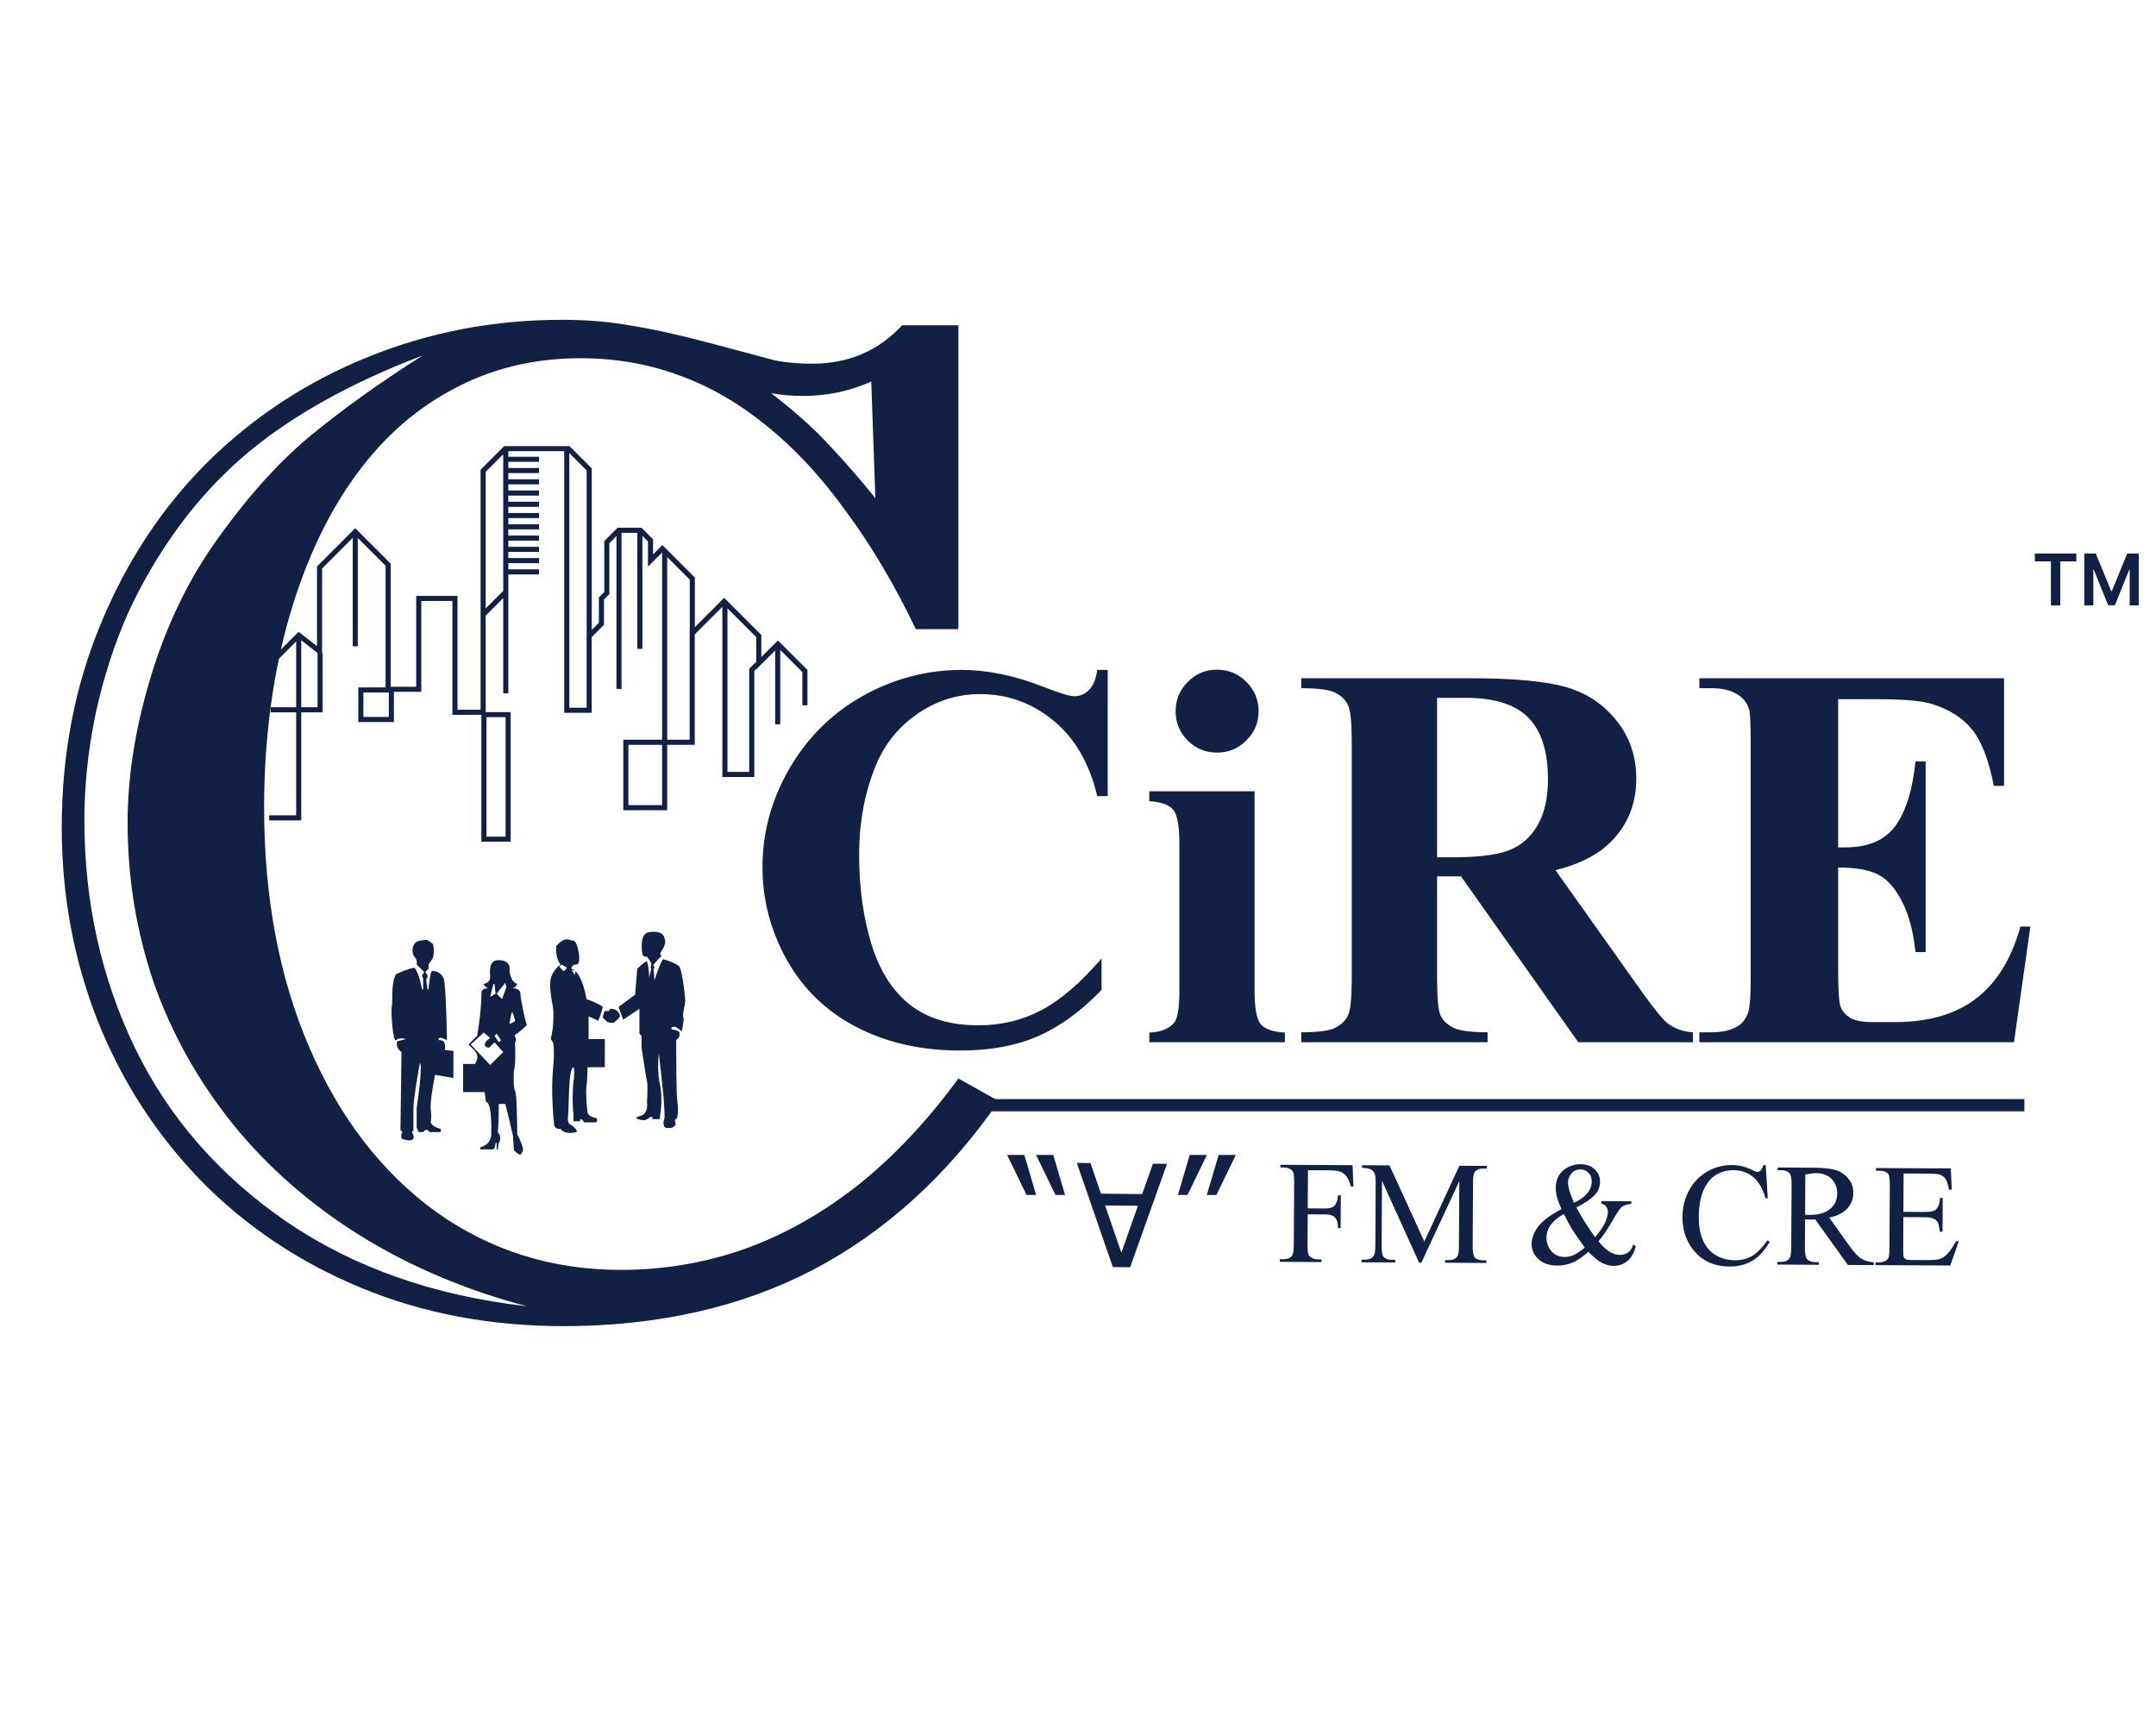
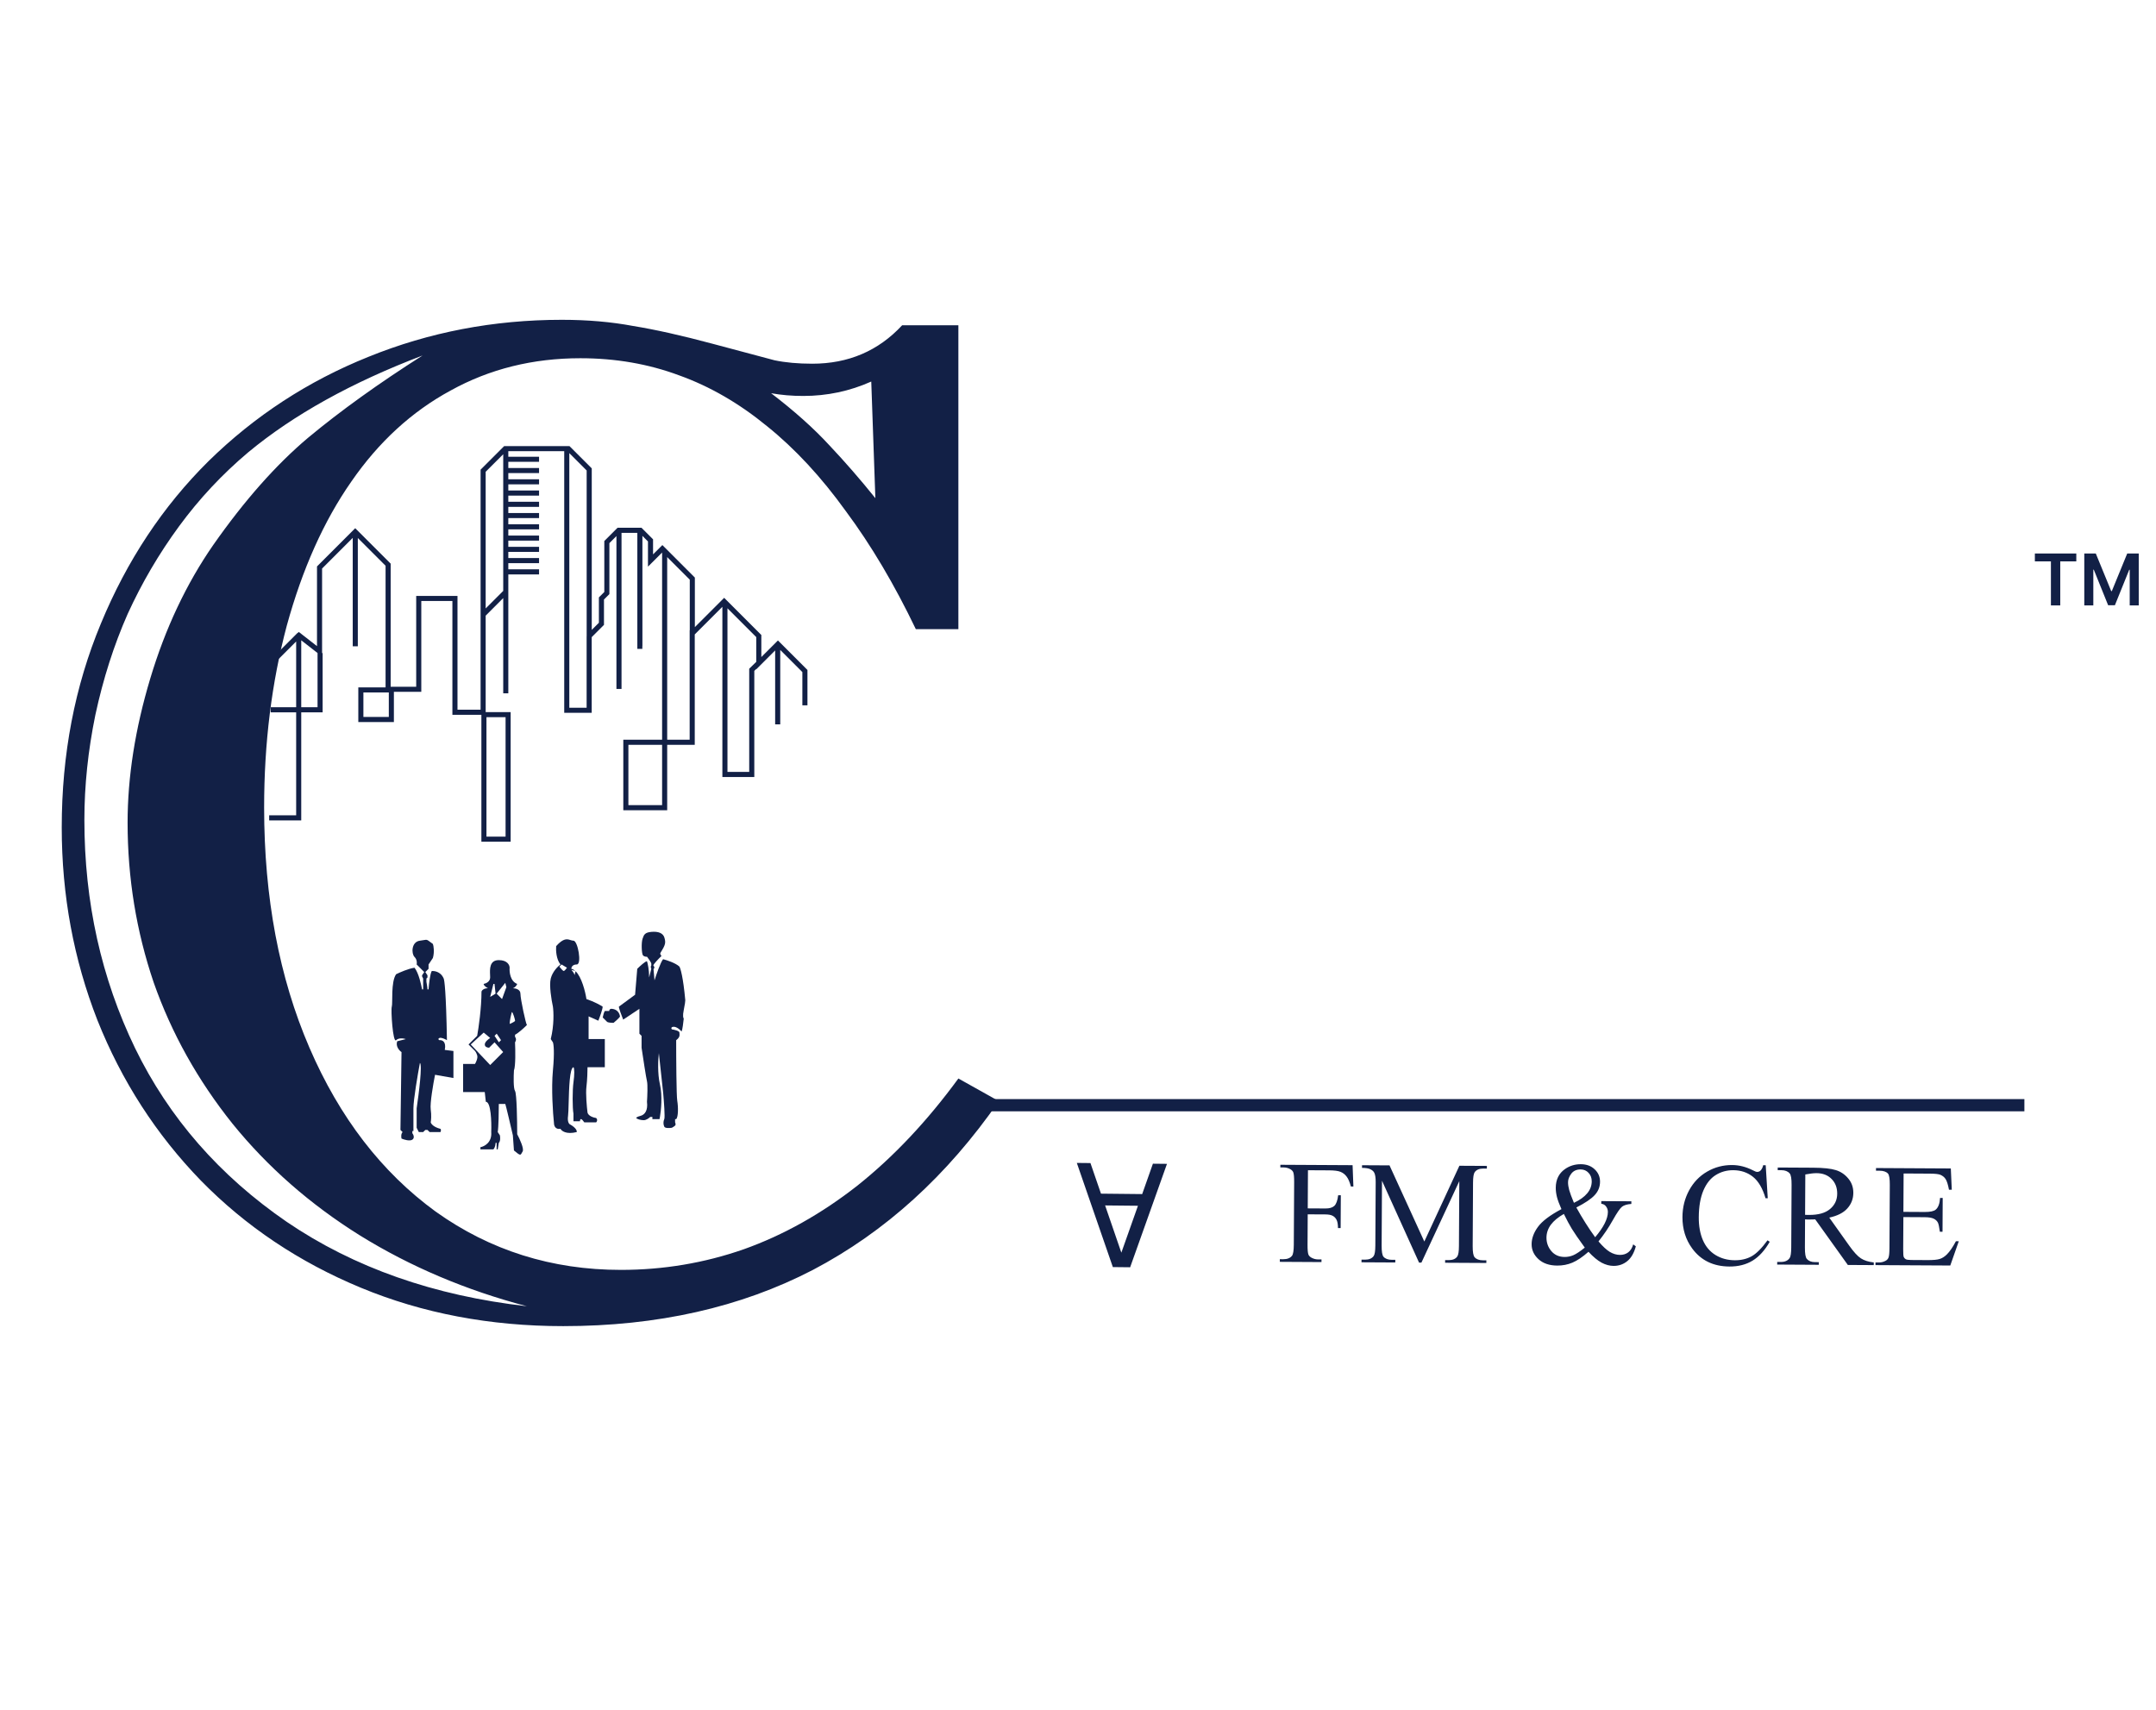
<svg xmlns="http://www.w3.org/2000/svg" width="203" height="161" viewBox="0 0 203 161" fill="none">
-   <path d="M104.298 63.083V74.963H103.312C102.571 71.862 101.189 69.486 99.167 67.835C97.145 66.184 94.853 65.358 92.292 65.358C90.152 65.358 88.189 65.973 86.403 67.203C84.617 68.433 83.311 70.042 82.485 72.031C81.424 74.575 80.893 77.406 80.893 80.523C80.893 83.59 81.28 86.387 82.055 88.915C82.831 91.426 84.044 93.33 85.695 94.627C87.346 95.908 89.486 96.548 92.115 96.548C94.272 96.548 96.243 96.076 98.03 95.133C99.833 94.189 101.728 92.563 103.717 90.255V93.212C101.796 95.217 99.79 96.675 97.701 97.585C95.628 98.478 93.202 98.924 90.422 98.924C86.765 98.924 83.513 98.191 80.665 96.725C77.834 95.259 75.644 93.153 74.094 90.406C72.56 87.66 71.793 84.736 71.793 81.636C71.793 78.367 72.644 75.266 74.346 72.334C76.065 69.402 78.374 67.127 81.272 65.51C84.187 63.892 87.279 63.083 90.548 63.083C92.958 63.083 95.502 63.605 98.181 64.65C99.731 65.257 100.717 65.56 101.139 65.56C101.678 65.56 102.141 65.366 102.529 64.979C102.933 64.574 103.194 63.943 103.312 63.083H104.298ZM114.585 63.058C115.681 63.058 116.607 63.446 117.366 64.221C118.124 64.979 118.503 65.897 118.503 66.976C118.503 68.054 118.115 68.972 117.34 69.731C116.582 70.489 115.664 70.868 114.585 70.868C113.507 70.868 112.588 70.489 111.83 69.731C111.072 68.972 110.693 68.054 110.693 66.976C110.693 65.897 111.072 64.979 111.83 64.221C112.588 63.446 113.507 63.058 114.585 63.058ZM118.124 74.508V93.237C118.124 94.905 118.318 95.975 118.705 96.447C119.093 96.902 119.851 97.163 120.98 97.231V98.141H108.216V97.231C109.26 97.197 110.036 96.894 110.541 96.321C110.878 95.933 111.047 94.905 111.047 93.237V79.437C111.047 77.768 110.853 76.707 110.465 76.252C110.078 75.78 109.328 75.51 108.216 75.443V74.508H118.124ZM135.311 82.52V92.125C135.311 93.979 135.421 95.15 135.64 95.638C135.876 96.11 136.28 96.489 136.853 96.776C137.426 97.062 138.496 97.205 140.063 97.205V98.141H122.522V97.205C124.106 97.205 125.176 97.062 125.732 96.776C126.305 96.472 126.701 96.085 126.92 95.613C127.156 95.141 127.274 93.979 127.274 92.125V69.882C127.274 68.029 127.156 66.866 126.92 66.394C126.701 65.906 126.305 65.518 125.732 65.232C125.159 64.945 124.089 64.802 122.522 64.802V63.867H138.446C142.591 63.867 145.624 64.153 147.545 64.726C149.466 65.299 151.033 66.361 152.246 67.911C153.459 69.444 154.066 71.247 154.066 73.32C154.066 75.847 153.156 77.937 151.336 79.588C150.173 80.633 148.547 81.416 146.458 81.939L154.698 93.54C155.776 95.04 156.543 95.975 156.998 96.346C157.689 96.868 158.489 97.155 159.399 97.205V98.141H148.606L137.561 82.52H135.311ZM135.311 65.712V80.726H136.752C139.094 80.726 140.847 80.515 142.009 80.094C143.172 79.656 144.082 78.88 144.739 77.768C145.413 76.639 145.75 75.173 145.75 73.37C145.75 70.759 145.135 68.829 143.905 67.582C142.692 66.335 140.729 65.712 138.016 65.712H135.311ZM173.073 65.838V79.79H173.756C175.929 79.79 177.505 79.108 178.482 77.743C179.46 76.378 180.083 74.365 180.353 71.702H181.313V89.648H180.353C180.151 87.693 179.721 86.093 179.064 84.846C178.423 83.599 177.673 82.765 176.814 82.343C175.955 81.905 174.708 81.686 173.073 81.686V91.341C173.073 93.229 173.149 94.383 173.301 94.804C173.469 95.225 173.773 95.571 174.211 95.841C174.649 96.11 175.357 96.245 176.334 96.245H178.381C181.583 96.245 184.144 95.504 186.065 94.021C188.003 92.538 189.393 90.28 190.236 87.247H191.171L189.629 98.141H160.006V97.205H161.143C162.137 97.205 162.938 97.028 163.544 96.675C163.982 96.439 164.319 96.034 164.555 95.461C164.741 95.057 164.833 93.995 164.833 92.277V69.731C164.833 68.18 164.791 67.228 164.707 66.874C164.539 66.285 164.227 65.83 163.772 65.51C163.132 65.038 162.255 64.802 161.143 64.802H160.006V63.867H188.694V74.002H187.733C187.245 71.525 186.554 69.748 185.661 68.669C184.784 67.591 183.537 66.799 181.92 66.293C180.976 65.99 179.207 65.838 176.612 65.838H173.073Z" fill="#122046" />
  <path d="M123.152 110.193L123.132 113.785L124.797 113.794C125.179 113.797 125.458 113.715 125.634 113.55C125.815 113.38 125.936 113.046 125.997 112.547L126.246 112.549L126.229 115.642L125.98 115.641C125.977 115.286 125.931 115.025 125.843 114.858C125.758 114.692 125.637 114.567 125.481 114.486C125.328 114.399 125.099 114.356 124.794 114.354L123.129 114.345L123.113 117.216C123.111 117.679 123.138 117.985 123.196 118.133C123.24 118.246 123.334 118.343 123.477 118.425C123.674 118.533 123.881 118.589 124.097 118.59L124.427 118.592L124.425 118.841L120.503 118.819L120.504 118.57L120.828 118.572C121.205 118.574 121.48 118.465 121.652 118.246C121.76 118.103 121.816 117.757 121.819 117.209L121.852 111.305C121.854 110.842 121.827 110.536 121.769 110.387C121.725 110.275 121.633 110.178 121.494 110.096C121.302 109.987 121.095 109.932 120.875 109.931L120.551 109.929L120.553 109.68L127.354 109.717L127.43 111.726L127.194 111.725C127.08 111.297 126.944 110.984 126.788 110.786C126.637 110.583 126.446 110.436 126.218 110.344C125.994 110.253 125.643 110.207 125.167 110.204L123.152 110.193ZM133.612 118.891L130.123 111.181L130.089 117.288C130.086 117.85 130.145 118.2 130.265 118.34C130.431 118.53 130.693 118.626 131.052 118.628L131.376 118.63L131.374 118.879L128.193 118.862L128.195 118.612L128.518 118.614C128.904 118.616 129.179 118.501 129.342 118.268C129.442 118.125 129.493 117.797 129.496 117.285L129.529 111.313C129.531 110.909 129.488 110.616 129.399 110.436C129.336 110.305 129.22 110.197 129.05 110.111C128.884 110.02 128.615 109.973 128.242 109.971L128.243 109.722L130.831 109.736L134.108 116.906L137.41 109.772L139.998 109.786L139.997 110.036L139.68 110.034C139.289 110.032 139.012 110.147 138.849 110.38C138.749 110.523 138.698 110.851 138.695 111.363L138.662 117.335C138.659 117.897 138.72 118.247 138.845 118.387C139.011 118.577 139.273 118.673 139.632 118.675L139.949 118.677L139.948 118.926L136.066 118.905L136.067 118.655L136.39 118.657C136.781 118.659 137.056 118.544 137.215 118.311C137.314 118.168 137.366 117.84 137.368 117.328L137.402 111.221L133.835 118.892L133.612 118.891ZM150.771 113.101L153.602 113.117L153.601 113.366C153.209 113.395 152.919 113.481 152.73 113.624C152.545 113.762 152.252 114.188 151.853 114.9C151.454 115.612 151.005 116.277 150.508 116.894C150.905 117.364 151.26 117.694 151.574 117.884C151.887 118.07 152.204 118.164 152.523 118.166C152.833 118.168 153.096 118.086 153.313 117.921C153.529 117.751 153.683 117.503 153.775 117.175L154.023 117.359C153.854 117.991 153.584 118.457 153.214 118.756C152.844 119.055 152.414 119.203 151.924 119.201C151.555 119.199 151.181 119.098 150.8 118.898C150.424 118.694 150.012 118.352 149.565 117.873C149.005 118.365 148.5 118.705 148.05 118.896C147.604 119.083 147.127 119.174 146.619 119.171C145.878 119.167 145.29 118.966 144.857 118.569C144.423 118.171 144.208 117.698 144.211 117.15C144.214 116.606 144.412 116.066 144.806 115.529C145.2 114.987 145.938 114.429 147.019 113.856C146.811 113.387 146.669 113.004 146.594 112.707C146.519 112.406 146.483 112.118 146.484 111.844C146.489 111.076 146.775 110.491 147.343 110.09C147.785 109.777 148.287 109.623 148.849 109.626C149.384 109.629 149.819 109.791 150.154 110.112C150.489 110.428 150.655 110.818 150.653 111.28C150.65 111.757 150.484 112.174 150.154 112.531C149.829 112.889 149.251 113.279 148.422 113.702C148.987 114.72 149.578 115.654 150.193 116.502C150.989 115.562 151.389 114.769 151.392 114.122C151.393 113.916 151.327 113.731 151.193 113.568C151.095 113.447 150.954 113.374 150.77 113.35L150.771 113.101ZM148.195 113.262C148.754 113 149.171 112.701 149.447 112.366C149.728 112.03 149.869 111.656 149.871 111.243C149.873 110.919 149.773 110.651 149.572 110.439C149.376 110.227 149.129 110.12 148.833 110.118C148.442 110.116 148.144 110.251 147.941 110.524C147.742 110.793 147.641 111.057 147.64 111.318C147.639 111.538 147.675 111.785 147.75 112.06C147.825 112.33 147.974 112.731 148.195 113.262ZM149.217 117.48C148.628 116.668 148.22 116.075 147.993 115.701C147.766 115.327 147.517 114.863 147.246 114.308C146.705 114.616 146.297 114.955 146.02 115.326C145.749 115.698 145.612 116.101 145.609 116.537C145.607 117.018 145.759 117.441 146.067 117.807C146.376 118.173 146.792 118.357 147.318 118.36C147.601 118.361 147.873 118.307 148.135 118.196C148.4 118.085 148.761 117.846 149.217 117.48ZM166.252 109.721L166.444 112.83L166.235 112.829C165.961 111.897 165.567 111.225 165.053 110.813C164.538 110.402 163.919 110.194 163.196 110.19C162.589 110.187 162.04 110.339 161.549 110.646C161.057 110.949 160.668 111.437 160.381 112.109C160.099 112.781 159.955 113.619 159.95 114.621C159.945 115.448 160.074 116.165 160.336 116.773C160.597 117.381 160.993 117.848 161.521 118.175C162.054 118.501 162.662 118.666 163.345 118.67C163.938 118.673 164.462 118.55 164.917 118.301C165.373 118.048 165.874 117.545 166.422 116.793L166.63 116.929C166.167 117.74 165.629 118.332 165.016 118.706C164.403 119.08 163.676 119.265 162.836 119.26C161.322 119.252 160.152 118.684 159.327 117.556C158.712 116.717 158.407 115.731 158.413 114.599C158.418 113.687 158.627 112.85 159.04 112.088C159.453 111.326 160.018 110.739 160.735 110.325C161.456 109.906 162.241 109.699 163.091 109.704C163.751 109.708 164.402 109.873 165.043 110.2C165.231 110.3 165.365 110.35 165.446 110.351C165.568 110.351 165.673 110.309 165.764 110.224C165.881 110.104 165.965 109.935 166.016 109.72L166.252 109.721ZM176.425 119.126L173.985 119.113L170.915 114.822C170.686 114.83 170.499 114.834 170.356 114.833C170.297 114.832 170.234 114.832 170.167 114.832C170.1 114.827 170.03 114.822 169.958 114.817L169.943 117.473C169.94 118.048 170.001 118.405 170.126 118.545C170.296 118.744 170.552 118.844 170.893 118.846L171.25 118.848L171.249 119.098L167.333 119.076L167.334 118.827L167.678 118.829C168.064 118.831 168.341 118.706 168.509 118.456C168.604 118.317 168.653 117.987 168.656 117.466L168.688 111.561C168.692 110.986 168.631 110.629 168.506 110.489C168.331 110.29 168.071 110.19 167.725 110.188L167.382 110.186L167.383 109.937L170.713 109.955C171.683 109.96 172.397 110.036 172.855 110.182C173.317 110.324 173.706 110.587 174.023 110.97C174.345 111.35 174.504 111.802 174.501 112.328C174.498 112.89 174.311 113.376 173.94 113.787C173.574 114.199 173.006 114.488 172.237 114.654L174.11 117.287C174.538 117.891 174.907 118.293 175.216 118.492C175.524 118.692 175.928 118.82 176.427 118.877L176.425 119.126ZM169.96 114.393C170.046 114.393 170.12 114.396 170.183 114.4C170.246 114.401 170.297 114.401 170.338 114.401C171.209 114.406 171.867 114.221 172.309 113.846C172.756 113.471 172.981 112.991 172.984 112.407C172.987 111.837 172.81 111.373 172.453 111.016C172.1 110.654 171.629 110.472 171.04 110.469C170.779 110.467 170.426 110.508 169.981 110.591L169.96 114.393ZM179.236 110.5L179.216 114.113L181.225 114.124C181.746 114.127 182.095 114.05 182.271 113.894C182.506 113.688 182.638 113.325 182.668 112.804L182.917 112.805L182.9 115.987L182.65 115.985C182.59 115.54 182.529 115.255 182.466 115.128C182.386 114.971 182.254 114.846 182.071 114.755C181.887 114.665 181.604 114.618 181.222 114.616L179.214 114.605L179.197 117.618C179.195 118.022 179.211 118.269 179.247 118.36C179.282 118.445 179.345 118.515 179.435 118.57C179.524 118.619 179.695 118.645 179.946 118.646L181.497 118.655C182.013 118.658 182.389 118.624 182.623 118.553C182.857 118.483 183.082 118.342 183.299 118.132C183.579 117.855 183.867 117.437 184.162 116.877L184.432 116.878L183.63 119.165L176.587 119.127L176.588 118.877L176.912 118.879C177.128 118.88 177.332 118.83 177.526 118.728C177.67 118.656 177.768 118.549 177.818 118.406C177.872 118.262 177.901 117.968 177.903 117.523L177.936 111.585C177.939 111.005 177.883 110.648 177.767 110.512C177.606 110.332 177.337 110.24 176.959 110.238L176.636 110.237L176.637 109.987L183.681 110.026L183.771 112.028L183.508 112.027C183.416 111.545 183.312 111.215 183.196 111.034C183.085 110.854 182.917 110.716 182.693 110.62C182.514 110.552 182.197 110.517 181.743 110.514L179.236 110.5Z" fill="#122046" />
  <path d="M102.672 109.518L103.664 112.399L107.543 112.439L108.553 109.578L109.878 109.592L106.41 119.33L104.781 119.313L101.389 109.505L102.672 109.518ZM107.145 113.539L104.053 113.508L105.582 117.955L107.145 113.539Z" fill="#122046" />
-   <path d="M100.282 112.524H99.379L97.552 108.756H99.17L100.282 112.524ZM97.559 112.524H96.656L94.829 108.756H96.447L97.559 112.524ZM116.358 108.756L114.532 112.524H113.628L114.741 108.756H116.358ZM113.635 108.756L111.809 112.524H110.905L112.018 108.756H113.635Z" fill="#122046" />
  <path d="M84.941 30.631H90.237V59.246H86.232C84.209 55.026 82.012 51.323 79.644 48.136C77.319 44.906 74.842 42.236 72.216 40.127C69.589 37.973 66.833 36.38 63.948 35.346C61.062 34.27 57.962 33.732 54.646 33.732C50.168 33.732 46.098 34.744 42.438 36.768C38.778 38.748 35.656 41.612 33.072 45.358C30.488 49.062 28.464 53.584 27 58.923C25.579 64.263 24.869 69.969 24.869 76.04C24.869 84.524 26.29 92.06 29.132 98.648C31.974 105.237 35.935 110.383 41.017 114.086C46.141 117.746 51.955 119.577 58.457 119.577C62.462 119.577 66.316 118.931 70.019 117.639C73.766 116.304 77.34 114.301 80.742 111.632C84.144 108.919 87.309 105.56 90.237 101.555L94.048 103.687C89.182 110.706 83.347 116.002 76.543 119.577C69.74 123.108 61.902 124.873 53.031 124.873C46.141 124.873 39.79 123.667 33.976 121.256C28.163 118.844 23.146 115.486 18.926 111.179C14.706 106.83 11.455 101.792 9.172 96.064C6.933 90.337 5.813 84.287 5.813 77.914C5.813 71.024 7.041 64.629 9.495 58.729C11.95 52.787 15.33 47.684 19.636 43.421C23.986 39.158 29.003 35.885 34.687 33.602C40.414 31.277 46.486 30.114 52.902 30.114C55.314 30.114 57.553 30.308 59.62 30.696C61.73 31.04 64.228 31.6 67.113 32.375C69.998 33.15 71.936 33.667 72.926 33.925C73.96 34.141 75.144 34.248 76.479 34.248C79.881 34.248 82.701 33.043 84.941 30.631ZM82.421 46.909L82.034 35.928C80.01 36.832 77.878 37.284 75.639 37.284C74.562 37.284 73.55 37.198 72.603 37.026C74.799 38.705 76.629 40.342 78.094 41.935C79.558 43.485 81 45.143 82.421 46.909ZM39.79 33.473C33.115 36.014 27.646 39.05 23.383 42.581C20.928 44.648 18.754 46.973 16.859 49.557C14.964 52.141 13.349 54.897 12.014 57.825C10.723 60.753 9.711 63.918 8.979 67.32C8.29 70.679 7.945 73.974 7.945 77.203C7.945 84.954 9.538 92.124 12.725 98.713C15.912 105.258 20.67 110.706 27 115.055C33.33 119.361 40.866 122.01 49.608 123C43.881 121.493 38.648 119.275 33.912 116.347C29.218 113.419 25.213 109.909 21.897 105.818C18.625 101.727 16.148 97.292 14.469 92.512C12.833 87.689 12.014 82.672 12.014 77.462C12.014 73.155 12.725 68.634 14.146 63.897C15.567 59.16 17.548 54.962 20.089 51.301C23.017 47.124 25.988 43.765 29.003 41.225C32.06 38.684 35.656 36.1 39.79 33.473Z" fill="#122046" />
  <path fill-rule="evenodd" clip-rule="evenodd" d="M47.571 42.005H47.472L47.402 42.075L45.321 44.156L45.251 44.226V44.325V57.761V66.829H43.075V56.352V56.113H42.836H39.427H39.188V56.352V64.666H36.783V53.173V53.074L36.713 53.004L33.616 49.907L33.446 49.738L33.277 49.907L29.918 53.267L29.848 53.337V53.436V60.843L28.132 59.504L28.066 59.588L28.045 59.567L24.695 62.916L25.034 63.254L27.886 60.404V66.597H25.487V67.076H27.886V76.773H25.344V77.252H28.125H28.364V77.013V67.076H30.138H30.377V66.837V61.498H30.326V61.334V53.535L33.212 50.649V60.859H33.691V50.66L36.304 53.273V64.727H33.977H33.737V64.966V67.749V67.989H33.977H36.848H37.087V67.749V65.145H39.427H39.667V64.906V56.592H42.596V67.069V67.308H42.836H45.325V79.02V79.259H45.564H47.842H48.081V79.02V67.293V67.054H47.842H45.729V57.971L47.382 56.318V65.285H47.861V54.088H50.755V53.609H47.861V53.027H50.755V52.549H47.861V51.968H50.755V51.489H47.861V50.907H50.755V50.429H47.861V49.848H50.755V49.369H47.861V48.787H50.755V48.309H47.861V47.728H50.755V47.249H47.861V46.667H50.755V46.189H47.861V45.608H50.755V45.13H47.861V44.548H50.755V44.069H47.861V43.488H50.755V43.01H47.861V42.483H53.125V66.882V67.122H53.365H55.473H55.713V66.882V59.996L56.798 58.91L56.868 58.84V58.741V56.451L57.307 56.012L57.377 55.942V55.843V51.143L58.041 50.479V64.875H58.52V50.176H60.009V60.859V61.099H60.248H60.479V60.859H60.487V50.459L61.01 50.983V52.781V53.358L61.419 52.95L62.341 52.028V69.656H58.927H58.688V69.895V76.055V76.294H58.927H62.58H62.82V76.055V70.134H65.176H65.415V69.895V59.739L68.016 57.138V72.926V73.166H68.255H70.782H71.022V72.926V63.171L71.206 62.991V63.026L71.614 62.617L72.985 61.247V67.659V68.207H73.464V67.659V61.2L75.548 63.285V66.184V66.414H76.026V66.184V63.186V63.087L75.956 63.016L73.417 60.477L73.248 60.307L73.078 60.477L71.684 61.871V59.892V59.793L71.614 59.723L68.353 56.462L68.184 56.293L68.015 56.462L65.425 59.052V54.485V54.386L65.355 54.316L62.535 51.495L62.366 51.326L62.196 51.495L61.489 52.203V50.883V50.784L61.419 50.714L60.472 49.767L60.402 49.697H60.303H58.245H58.146L58.076 49.767L56.969 50.875L56.899 50.945V51.044V55.743L56.459 56.183L56.389 56.253V56.352V58.642L55.717 59.315V44.203V44.103L55.647 44.033L53.688 42.075L53.618 42.005H53.519H47.571ZM68.495 72.687V57.28L71.206 59.991V62.322L70.615 62.899L70.543 62.969V63.07V72.687H68.495ZM64.946 59.344V54.584L62.82 52.457V69.656H64.936V59.344H64.946ZM53.604 66.643V42.667L55.238 44.302V59.892V59.922H55.234V66.643H53.604ZM47.382 55.641L45.729 57.294V44.424L47.382 42.772L47.382 55.641ZM29.909 61.498L28.364 60.293V66.597H29.899V61.498H29.909ZM34.216 67.51V65.206H36.609V67.51H34.216ZM45.803 67.532V78.78H47.603V67.532H45.803ZM59.167 70.134H62.341V75.816H59.167V70.134Z" fill="#122046" />
  <path d="M39.231 90.819L39.944 91.532L39.741 91.838V91.939L39.843 92.143V93.161H39.741C39.66 92.754 39.436 91.634 39.029 91.125C38.458 91.206 37.637 91.566 37.298 91.736C36.788 92.448 36.992 94.485 36.89 94.79C36.788 95.096 36.992 98.252 37.297 97.947C37.541 97.702 38.01 97.777 38.213 97.845L37.398 98.049C37.235 98.537 37.602 98.931 37.805 99.067L37.704 106.398L37.907 106.602C37.745 106.764 37.772 107.077 37.806 107.212C38.043 107.314 38.58 107.477 38.824 107.314C39.068 107.151 38.926 106.839 38.824 106.703V106.5H38.926V104.361C38.926 103.547 39.333 101.171 39.537 100.085C39.781 100.248 39.435 103.004 39.231 104.361V106.194L39.435 106.602H39.842L40.046 106.398H40.249L40.453 106.602H41.471C41.505 106.534 41.553 106.378 41.471 106.296C40.82 106.133 40.589 105.821 40.555 105.685C40.589 105.515 40.636 105.033 40.555 104.463C40.473 103.893 40.792 102.054 40.962 101.205L42.693 101.51V98.965L41.879 98.863C42.041 98.049 41.607 97.913 41.369 97.947C41.301 97.913 41.206 97.825 41.369 97.743C41.532 97.662 41.913 97.845 42.082 97.947C42.001 93.304 41.842 92.294 41.778 92.143C41.472 91.43 40.826 91.43 40.657 91.43C40.494 91.675 40.385 92.686 40.351 93.161H40.249C40.249 92.998 40.181 92.618 40.148 92.448V92.143L40.249 92.041V91.838L40.046 91.532L40.351 91.227V90.819L40.758 90.208C40.921 89.638 40.826 89.054 40.758 88.885C40.047 88.376 40.351 88.477 39.537 88.579C38.722 88.681 38.722 89.801 39.028 90.107C39.272 90.351 39.265 90.683 39.231 90.819Z" fill="#122046" />
  <path fill-rule="evenodd" clip-rule="evenodd" d="M45.947 93.056C45.812 92.989 45.54 92.812 45.54 92.649C45.744 92.615 46.151 92.446 46.151 92.038C46.151 91.972 46.148 91.895 46.144 91.811C46.119 91.256 46.08 90.409 46.966 90.409C47.78 90.409 47.984 90.884 47.984 91.122C47.95 91.529 48.045 92.405 48.697 92.649C48.663 92.751 48.534 92.975 48.289 93.056C48.527 93.056 49.002 93.158 49.002 93.566C49.002 94.075 49.511 96.417 49.613 96.518C49.375 96.756 48.819 97.272 48.493 97.435V97.638C48.561 97.706 48.656 97.903 48.493 98.148C48.527 98.86 48.554 100.388 48.391 100.795C48.357 101.338 48.33 102.485 48.493 102.729C48.656 102.974 48.697 105.547 48.697 106.802C48.934 107.244 49.368 108.187 49.206 108.431C49.171 108.483 49.146 108.531 49.123 108.574C49.013 108.782 48.984 108.838 48.391 108.33L48.289 106.904C48.086 106.022 47.658 104.196 47.577 103.951H46.966C46.966 104.63 46.945 106.11 46.864 106.599L47.067 106.904C47.101 107.074 47.129 107.454 46.966 107.617L46.864 108.228H46.762V107.617H46.66C46.66 107.753 46.619 108.065 46.456 108.228H45.235V108.024C45.608 107.956 46.334 107.576 46.253 106.599C46.287 105.648 46.232 103.748 45.744 103.748L45.642 102.831H43.605V100.184H44.725C44.827 100.014 45.011 99.614 44.929 99.369C44.848 99.125 44.759 98.996 44.725 98.962L44.115 98.351L44.929 97.537C45.065 96.79 45.336 94.91 45.336 93.362C45.37 93.26 45.54 93.056 45.947 93.056ZM47.575 92.548L46.761 93.566L47.27 94.075L47.677 92.955L47.575 92.548ZM46.153 93.871L46.458 92.649H46.56L46.662 93.565L46.153 93.871ZM48.193 95.297C48.125 95.534 47.989 96.091 47.989 96.417C48.159 96.349 48.498 96.193 48.498 96.111C48.498 96.009 48.294 95.297 48.193 95.297ZM46.971 98.148L46.564 97.537L46.768 97.333L47.175 97.944L46.971 98.148ZM45.544 97.231L44.322 98.352L46.155 100.286L47.377 99.064L46.563 98.148L46.053 98.657C45.918 98.657 45.646 98.596 45.646 98.352C45.646 98.107 45.986 97.842 46.155 97.741L45.544 97.231Z" fill="#122046" />
  <path fill-rule="evenodd" clip-rule="evenodd" d="M54.301 90.817C53.894 90.817 53.792 91.089 53.792 91.225C53.922 91.251 54.044 91.319 54.157 91.419L53.791 91.327C53.892 91.429 54.096 91.673 54.096 91.836L54.192 91.451C54.764 91.998 55.105 93.35 55.217 94.076C55.949 94.32 56.54 94.653 56.744 94.788C56.744 95.033 56.472 95.773 56.337 96.112L55.42 95.705V97.843H56.947V100.491H55.318C55.318 100.83 55.298 101.672 55.217 102.323C55.135 102.975 55.251 104.224 55.318 104.767C55.4 105.093 55.895 105.242 56.133 105.276C56.296 105.439 56.201 105.615 56.133 105.683H55.013C54.945 105.582 54.789 105.378 54.707 105.378C54.626 105.378 54.606 105.514 54.606 105.582H53.995V104.869C53.893 104.36 53.893 102.629 53.995 101.916C54.096 101.203 54.096 100.592 53.995 100.491C53.632 100.563 53.579 102.496 53.542 103.86C53.527 104.41 53.515 104.868 53.486 105.072C53.404 105.643 53.587 105.853 53.689 105.887C54.259 106.213 54.334 106.498 54.3 106.6C53.323 106.844 52.875 106.498 52.773 106.294C52.284 106.376 52.162 105.989 52.162 105.785C52.06 104.835 51.898 102.507 52.06 100.796C52.223 99.085 52.128 98.318 52.06 98.149L51.857 97.843C52.183 96.54 52.129 95.264 52.06 94.788C51.925 94.178 51.694 92.793 51.857 92.141C52.02 91.49 52.536 90.987 52.774 90.817C52.366 90.329 52.332 89.46 52.366 89.087C53.063 88.312 53.407 88.421 53.711 88.518C53.806 88.548 53.898 88.578 53.995 88.578C54.403 88.578 54.81 90.817 54.301 90.817ZM53.078 91.429C52.996 91.429 52.772 91.157 52.67 91.022L52.874 90.818L53.383 91.123C53.315 91.225 53.159 91.429 53.078 91.429Z" fill="#122046" />
  <path d="M64.175 97.132C64.257 96.969 64.345 96.249 64.379 95.91C64.331 95.869 64.264 95.653 64.379 95.109C64.493 94.566 64.523 94.268 64.524 94.187C64.324 91.994 64.069 91.157 63.966 91.012C63.606 90.679 62.794 90.413 62.433 90.322C62.196 90.606 61.796 91.768 61.626 92.314L61.531 91.243C61.682 91.134 61.583 90.982 61.515 90.92C61.494 90.811 62.023 90.267 62.29 90.01C62.198 89.968 62.169 89.825 62.166 89.759C62.674 88.948 62.69 88.779 62.566 88.317C62.443 87.855 61.971 87.692 61.336 87.748C60.703 87.803 60.627 88.026 60.501 88.395L60.5 88.399C60.373 88.77 60.408 89.821 60.545 89.967C60.654 90.085 60.839 90.097 60.917 90.088C61.199 90.452 61.306 90.659 61.324 90.717V90.92C61.243 91.002 61.29 91.158 61.324 91.226L61.12 92.04C61.12 91.307 60.985 90.717 60.917 90.513C60.754 90.513 60.238 90.988 60.001 91.226L59.797 93.669L58.27 94.79C58.27 94.953 58.541 95.672 58.677 96.011L60.204 94.993V97.335L60.408 97.539V98.659C60.544 99.575 60.835 101.489 60.917 101.815C60.998 102.141 60.951 103.241 60.917 103.75C61.019 104.564 60.713 104.972 60.306 105.073C59.98 105.155 59.899 105.243 59.899 105.277C60.001 105.379 60.306 105.481 60.611 105.481C60.856 105.481 61.12 105.277 61.222 105.175H61.426V105.379H62.097L62.138 105.175C62.24 104.598 62.383 103.18 62.138 102.121C61.894 101.062 61.969 99.711 62.036 99.168L62.444 102.935C62.512 103.682 62.627 105.216 62.546 105.379C62.444 105.583 62.444 105.888 62.546 106.092C62.627 106.255 63.055 106.227 63.258 106.194C63.326 106.16 63.482 106.071 63.564 105.99C63.645 105.908 63.598 105.752 63.564 105.684V105.379H63.666C63.869 105.175 63.869 104.259 63.767 103.648C63.686 103.159 63.666 99.643 63.666 97.946C64.073 97.641 63.971 97.437 63.971 97.233C63.971 97.07 63.496 96.962 63.259 96.928C63.177 96.846 63.225 96.758 63.259 96.724C63.585 96.561 64.005 96.928 64.175 97.132Z" fill="#122046" />
  <path d="M57.361 95.197H56.954C56.872 95.278 56.784 95.638 56.75 95.808L57.157 96.215C57.239 96.296 57.599 96.317 57.768 96.317C58.257 95.91 58.379 95.74 58.379 95.706C58.277 95.095 57.768 94.993 57.565 94.993C57.402 94.993 57.361 95.129 57.361 95.197Z" fill="#122046" />
  <path d="M191.595 52.862V52.119H195.496V52.862H193.985V57.008H193.106V52.862H191.595ZM196.248 52.119H197.331L198.783 55.661H198.84L200.291 52.119H201.375V57.008H200.525V53.649H200.48L199.129 56.993H198.494L197.143 53.642H197.098V57.008H196.248V52.119Z" fill="#122046" />
  <line x1="92.133" y1="104.07" x2="190.608" y2="104.07" stroke="#122046" stroke-width="1.15" />
</svg>